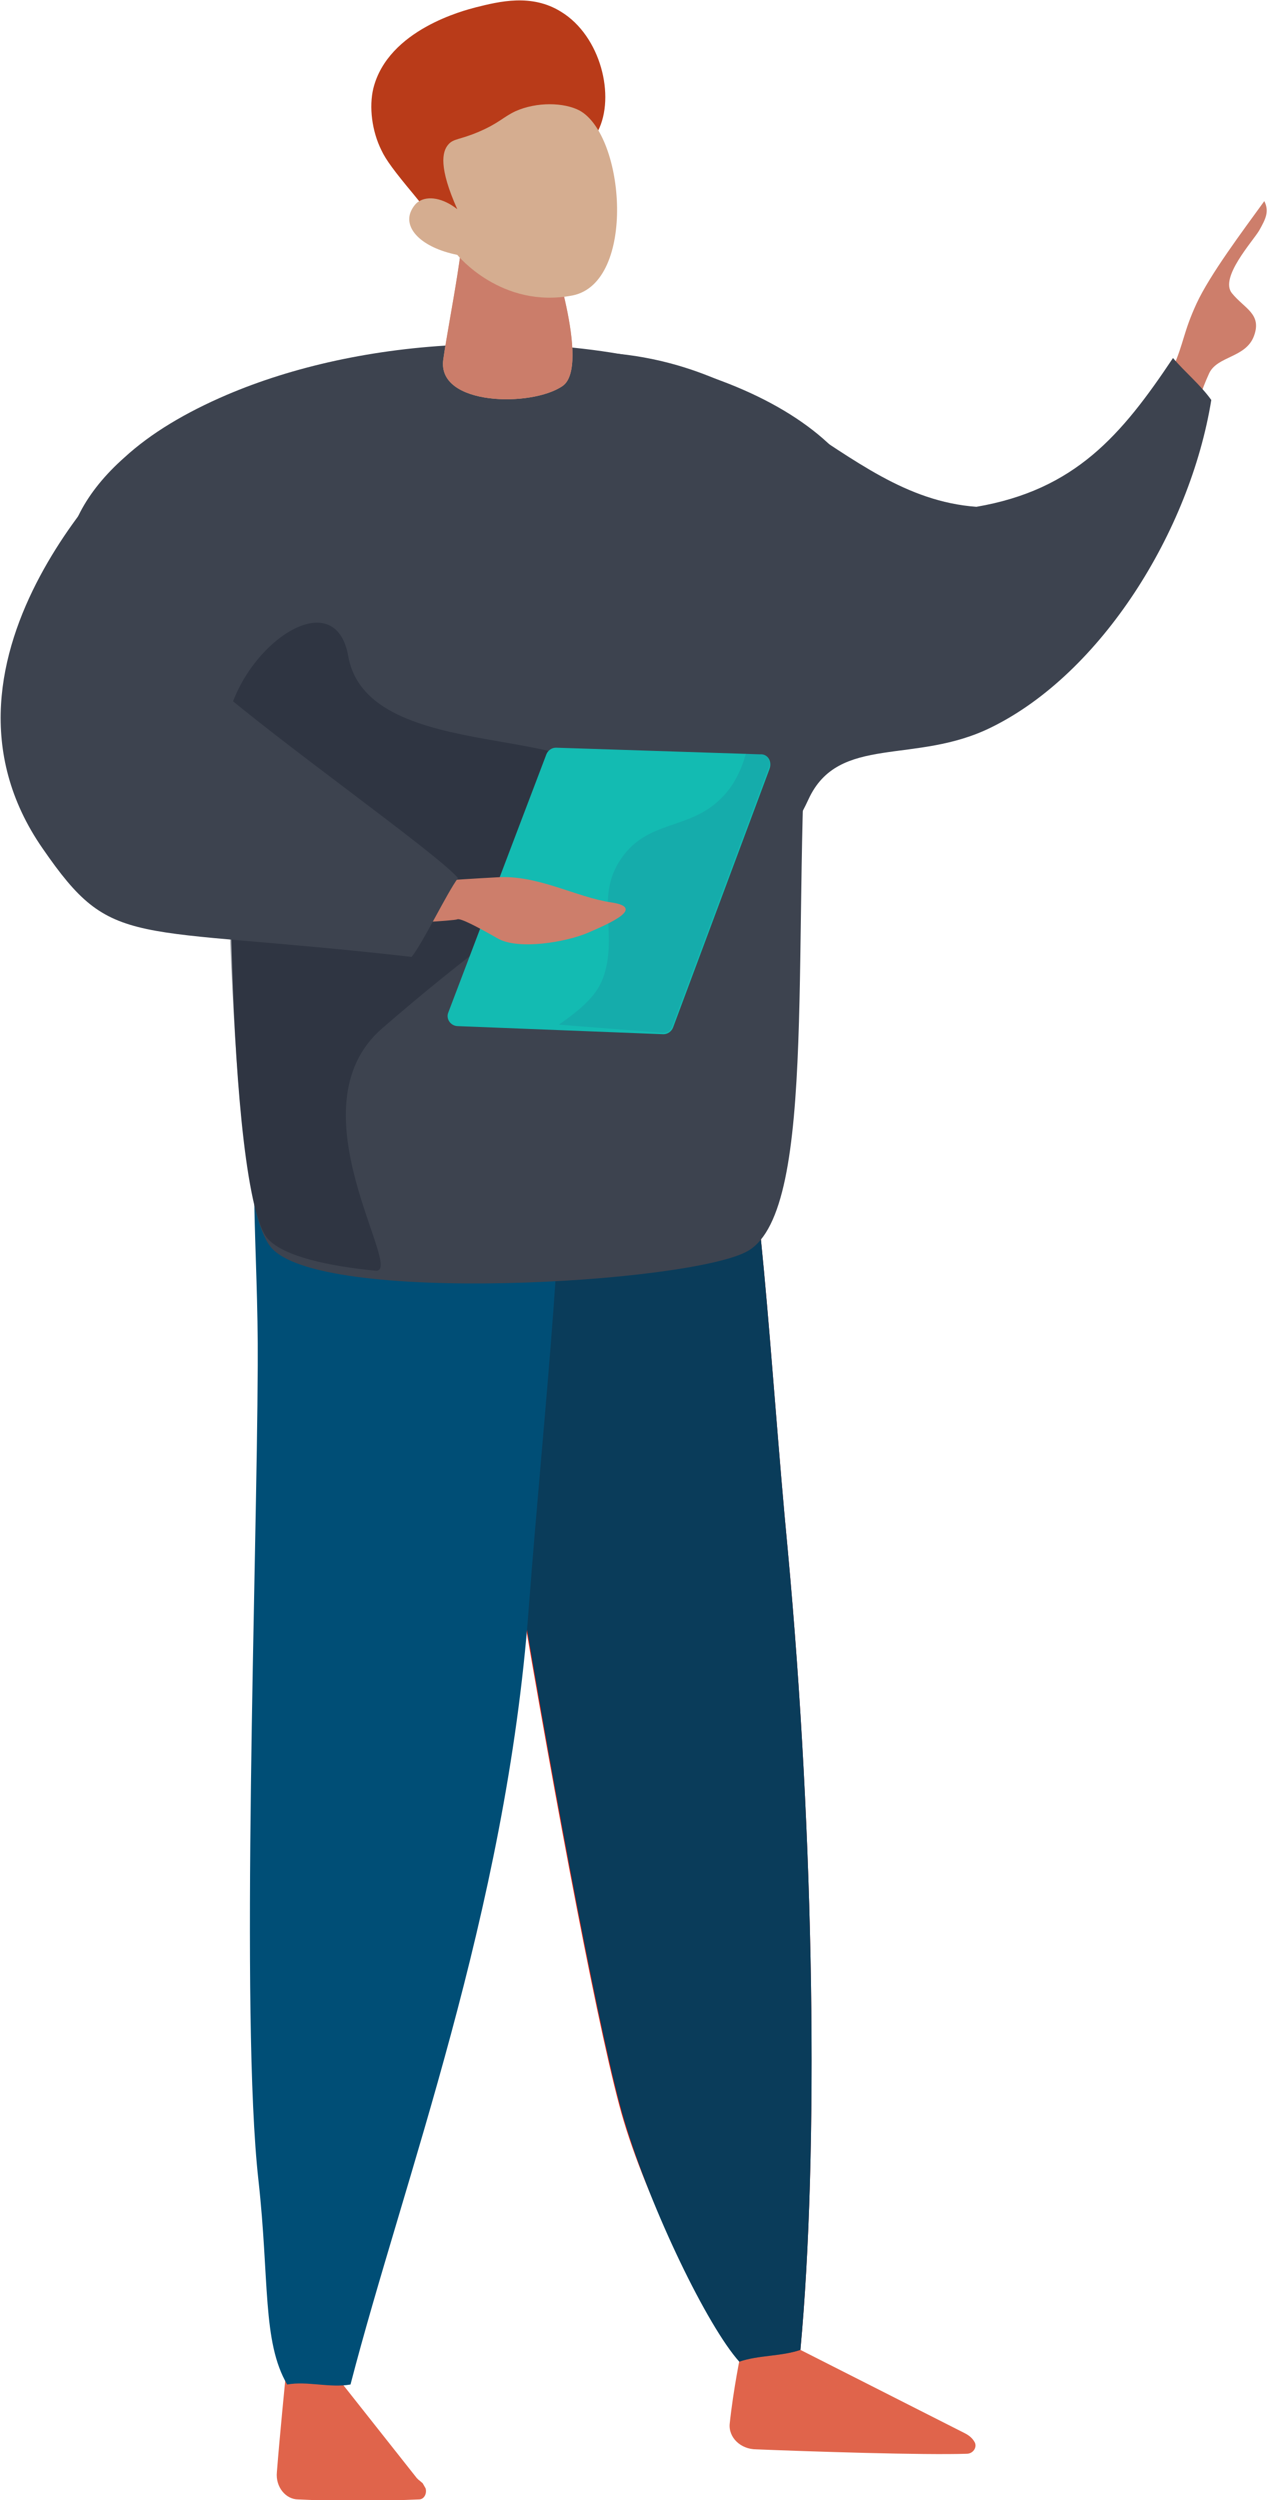
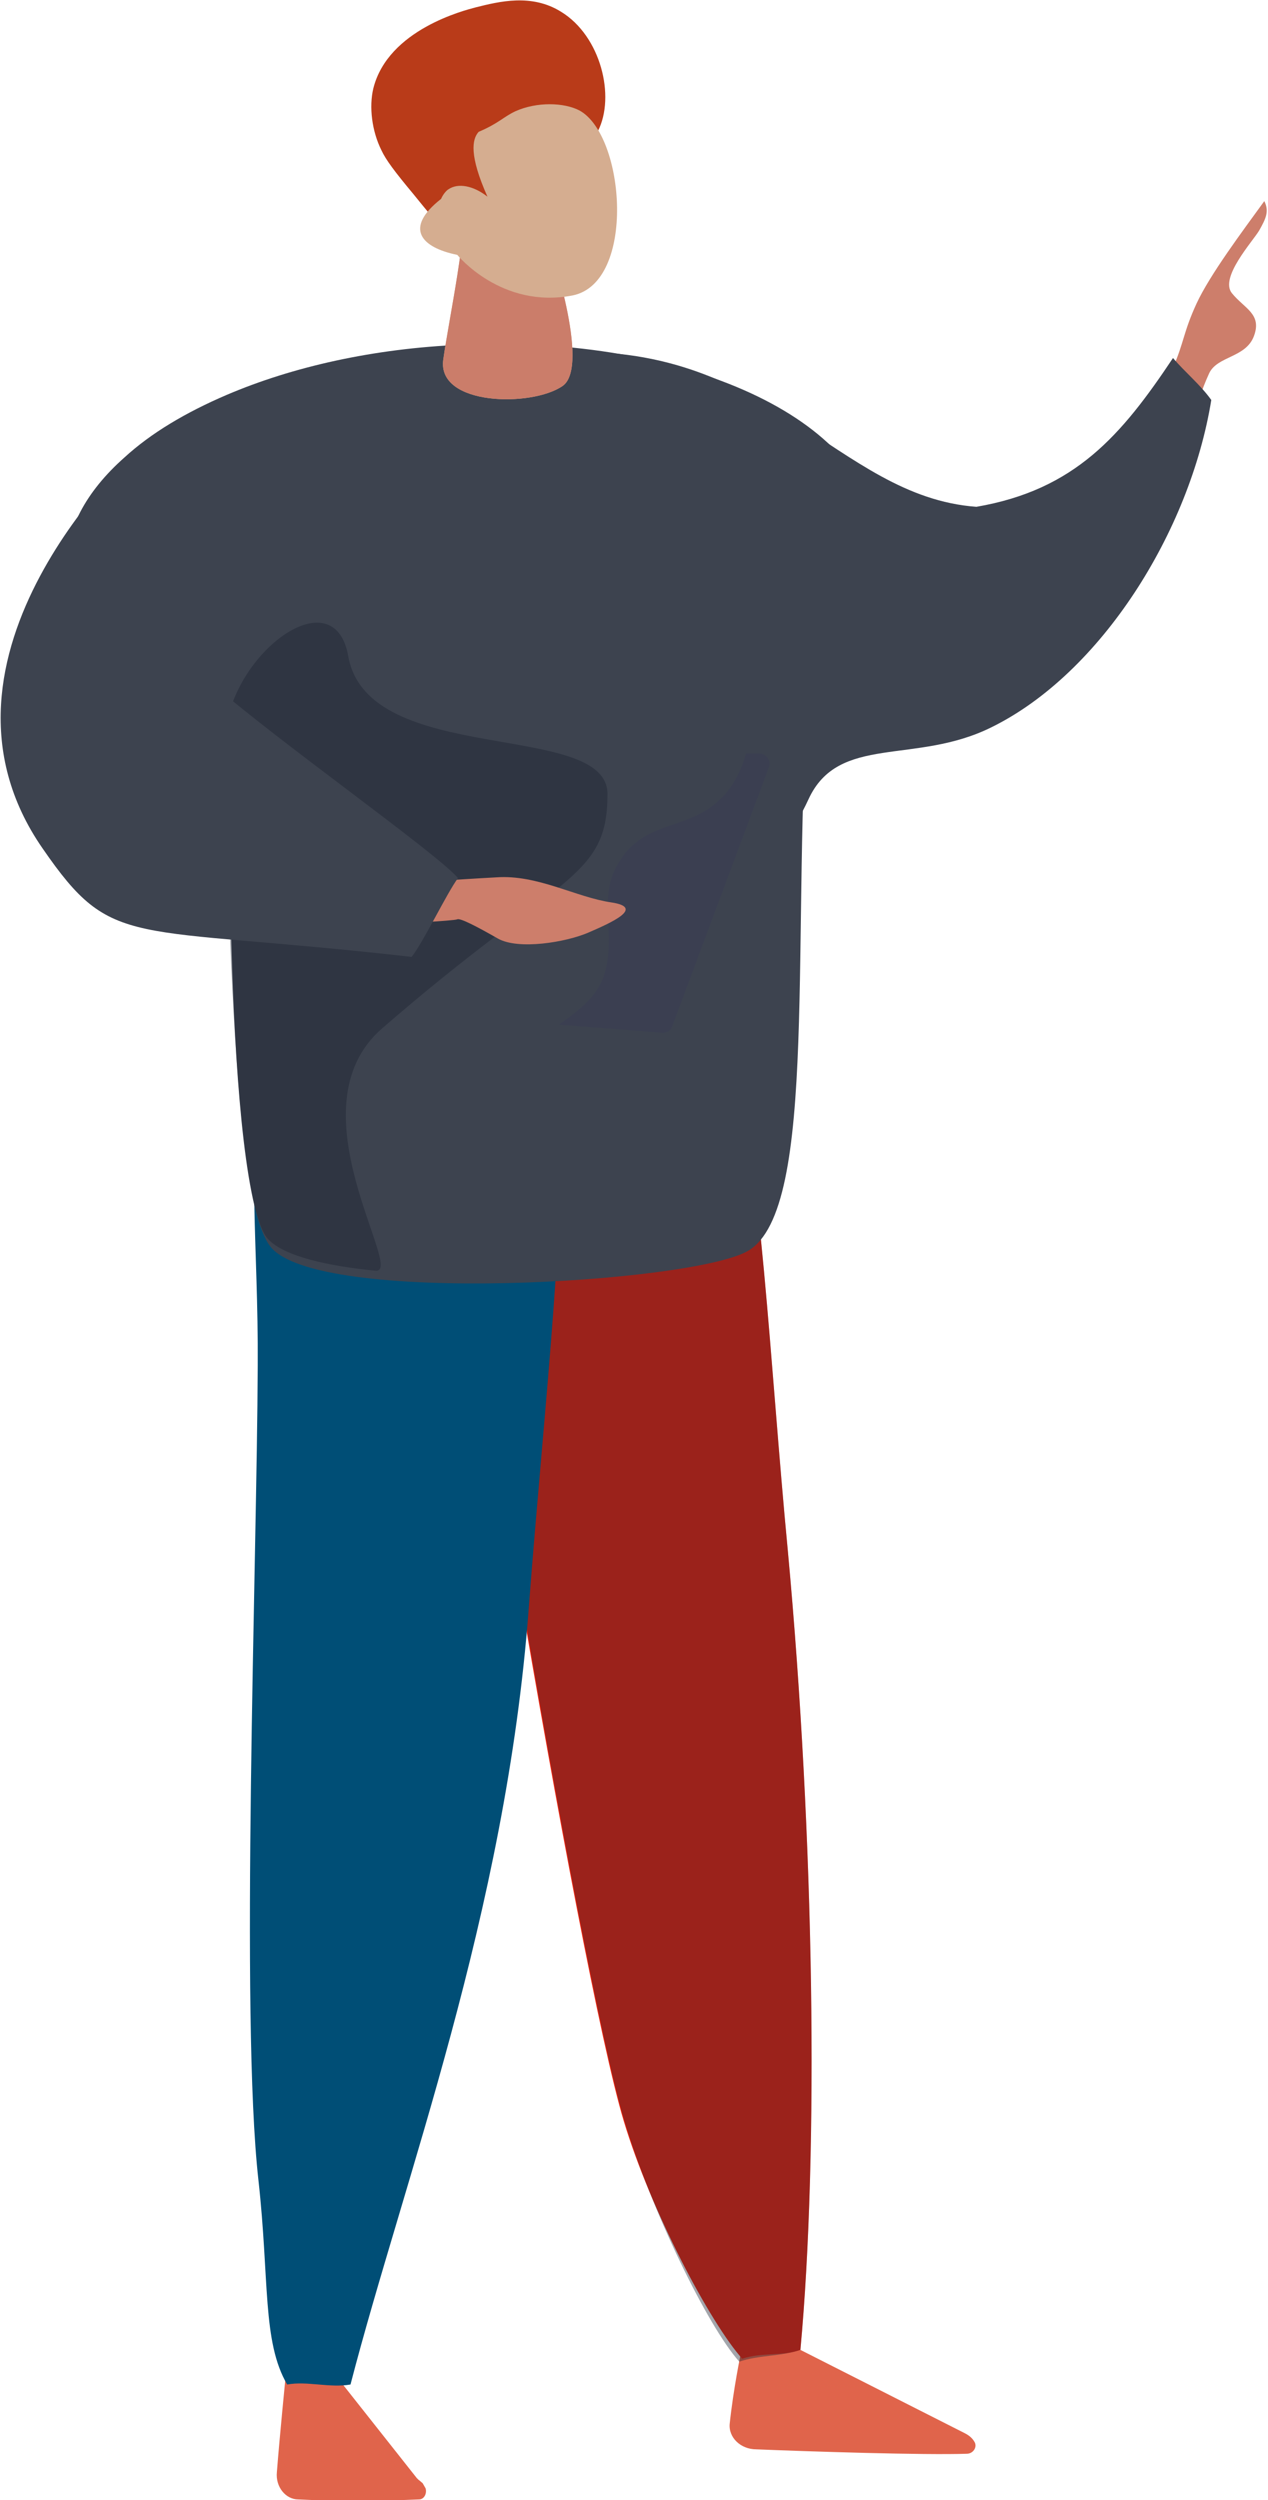
<svg xmlns="http://www.w3.org/2000/svg" xmlns:xlink="http://www.w3.org/1999/xlink" version="1.1" x="0px" y="0px" width="172px" height="339px" viewBox="0 0 172 339.4" style="overflow:visible;enable-background:new 0 0 172 339.4;" xml:space="preserve" aria-hidden="true">
  <style type="text/css">
	.st0-60fa2c742253d{fill:none;}
	.st1-60fa2c742253d{fill:#292262;}
	.st2-60fa2c742253d{fill:#CD7E6B;}
	.st3-60fa2c742253d{fill:url(#SVGID_1_60fa2c742253d);}
	.st4-60fa2c742253d{fill:#3D434F;}
	.st5-60fa2c742253d{fill:#E0644B;}
	.st6-60fa2c742253d{fill:#F2230D;}
	.st7-60fa2c742253d{fill:#004E76;}
	.st8-60fa2c742253d{opacity:0.4;fill:#1A2230;}
	.st9-60fa2c742253d{fill:#D5AD90;}
	.st10-60fa2c742253d{fill:#CB7D6A;}
	.st11-60fa2c742253d{fill:#B93B19;}
	.st12-60fa2c742253d{fill:#13BBB2;}
	.st13-60fa2c742253d{opacity:0.1;fill:url(#SVGID_2_60fa2c742253d);}
	.st14-60fa2c742253d{fill:url(#SVGID_3_60fa2c742253d);}
	.st15-60fa2c742253d{fill:url(#SVGID_4_);}
	.st16-60fa2c742253d{opacity:0.1;fill:url(#SVGID_5_);}
	.st17-60fa2c742253d{fill:url(#SVGID_6_);}
</style>
  <defs>
    <linearGradient class="cerosgradient" data-cerosgradient="true" id="CerosGradient_ida42f43d40" gradientUnits="userSpaceOnUse" x1="50%" y1="100%" x2="50%" y2="0%">
      <stop offset="0%" stop-color="#d1d1d1" />
      <stop offset="100%" stop-color="#d1d1d1" />
    </linearGradient>
    <linearGradient />
    <pattern x="-2837.1" y="-3306.2" width="81.3" height="81.3" patternUnits="userSpaceOnUse" id="New_Pattern_Swatch_1760fa2c742253d" viewBox="0 -81.3 81.3 81.3" style="overflow:visible;">
      <g>
        <rect y="-81.3" class="st0-60fa2c742253d" width="81.3" height="81.3" />
        <rect x="0" y="-81.3" class="st1-60fa2c742253d" width="81.3" height="81.3" />
      </g>
    </pattern>
    <pattern x="-2837.1" y="-3306.2" width="25.6" height="25.6" patternUnits="userSpaceOnUse" id="New_Pattern_Swatch_1960fa2c742253d" viewBox="0 -25.6 25.6 25.6" style="overflow:visible;">
      <g>
        <rect x="0" y="-25.6" class="st0-60fa2c742253d" width="25.6" height="25.6" />
        <rect x="0" y="-25.6" transform="matrix(-1 4.484756e-11 -4.484756e-11 -1 25.552 -25.552)" class="st2-60fa2c742253d" width="25.6" height="25.6" />
      </g>
    </pattern>
  </defs>
  <g>
    <g>
      <pattern id="SVGID_1_60fa2c742253d" xlink:href="#New_Pattern_Swatch_1960fa2c742253d" patternTransform="matrix(2.161 1.579762e-02 -1.604160e-02 2.194 8404.862 73.332)">
		</pattern>
      <path class="st3-60fa2c742253d" d="M159.2,49.9c1.5-3.4,1.4-4.8,3.2-8.7c1.8-3.9,6.3-9.9,9.2-13.9c0.7,1.4,0.2,2.4-0.7,4    c-0.9,1.5-5.4,6.4-3.7,8.5c1.7,2.1,4.1,2.8,3,5.8c-1.1,3-5,2.7-6.1,5.1c-1.1,2.4-1.4,3.8-2.3,6.1C161,54.4,160.2,52.1,159.2,49.9z    " />
      <g>
        <path class="st4-60fa2c742253d" d="M109.7,108.5c4.1-8.9,14.5-4.6,24.9-9.8c14.8-7.3,26.9-26.5,29.8-44.4c-1.5-2.1-3.6-3.8-5.2-5.7     c-7,10.5-13.3,17.9-26.7,20.2c-19.1-1.4-28.2-22.9-57.6-20.9C67.7,50.8,93,144.7,109.7,108.5z" />
      </g>
    </g>
    <path class="st5-60fa2c742253d" d="M38.7,322.5c0,0-0.8,8-1.2,13.1c-0.2,2,1.2,3.7,2.9,3.7c5.9,0.3,11.8,0.2,16.4,0c0.7,0,1.1-0.8,0.9-1.5   l-0.4-0.7c-0.8-0.7-0.3-0.2-0.8-0.7l-10.2-12.9L38.7,322.5z" />
    <path class="st5-60fa2c742253d" d="M100.5,319.5c0,0-1,4.8-1.5,9.5c-0.2,1.9,1.5,3.5,3.6,3.5c7.3,0.3,22.9,0.8,28.6,0.6c0.8,0,1.4-0.8,1.1-1.5   l0,0c-0.3-0.6-0.8-1-1.4-1.3L108.6,319L100.5,319.5z" />
    <path class="st6-60fa2c742253d" d="M98.9,139.6c4.5,19.2,5.5,44.9,8,71c3.6,38.9,4.2,81.5,1.7,108.4c-2.6,0.9-5.2,0.3-7.9,1.2   c-4.3-4.8-12.4-20-16.1-32.3c-6.1-20.2-24.5-130-23.5-138.4C71.5,147.3,88.5,141.8,98.9,139.6z" />
-     <path class="st7-60fa2c742253d" d="M98.9,139.6c4.5,19.2,5.5,44.9,8,71c3.6,38.9,4.2,81.5,1.7,108.4c-2.6,0.9-5.7,0.7-8.3,1.6   c-4.3-4.8-11.9-20.4-15.6-32.7c-6.1-20.2-24.5-130-23.5-138.4C71.5,147.3,88.5,141.8,98.9,139.6z" />
    <path class="st8-60fa2c742253d" d="M98.9,139.6c4.5,19.2,5.5,44.9,8,71c3.6,38.9,4.2,81.5,1.7,108.4c-2.6,0.9-5.7,0.7-8.3,1.6   c-4.3-4.8-11.9-20.4-15.6-32.7c-6.1-20.2-24.5-130-23.5-138.4C71.5,147.3,88.5,141.8,98.9,139.6z" />
    <g>
      <path class="st7-60fa2c742253d" d="M76,142.6c1.1,20.9-2.2,48-4.3,75.8c-3.1,41.4-17,77.5-24.2,105.3c-2.8,0.5-5.9-0.5-8.6,0    c-3.4-5.8-2.4-14.2-3.9-27.7c-2.5-22.2-0.2-83.7-0.1-110.7c0.1-16.1-1.6-29.3,0.8-38C46.4,146.7,65.3,143.2,76,142.6z" />
    </g>
    <path class="st4-60fa2c742253d" d="M8.9,77.7c0.4,8.8,8.4,16.3,20.7,21c0.5,0.4,0.9,0.7,1.3,0.9c0.4,0.2-0.9,61.1,5.7,69.6   c6.2,8.1,57.4,5,64.9,0.6c9.7-5.7,5.7-43.7,8.3-78.3c0.1-0.6,0.1-1.4,0.2-2.2c5.9-4.9,9.2-10.6,8.9-16.5   C118.2,57.1,93,45.4,62.6,46.8c-12,0.5-23,3-31.9,6.8c0,0,0,0,0,0c-5.6,2.4-10.3,5.2-13.9,8.5C11.6,66.7,8.6,72.1,8.9,77.7z" />
    <g>
      <g>
        <path class="st9-60fa2c742253d" d="M63.1,25.3c0.2,7-2.1,17.2-3,23.5c-0.9,6.3,12,6.5,16.2,3.6c3.9-2.7-1.9-19.5-1.9-19.5     C70.7,29.1,66.9,29.2,63.1,25.3z" />
        <path class="st10-60fa2c742253d" d="M63.1,25.3c0.2,7-2.1,17.2-3,23.5c-0.9,6.3,12,6.5,16.2,3.6c3.9-2.7-1.9-19.5-1.9-19.5     C70.7,29.1,66.9,29.2,63.1,25.3z" />
      </g>
      <path class="st11-60fa2c742253d" d="M81.1,17.8c2.4-4.7,0.4-12.9-5-16.2c-4-2.5-8.4-1.4-11.6-0.6c-1.5,0.4-11.9,3-13.9,11    c-0.6,2.5-0.2,5.8,1.1,8.4c0.6,1.3,1.8,2.9,4.3,5.9c2.2,2.7,2.1,2.6,2.8,3.3c1.6,1.8,4.7,4.9,10.2,8.3c0.1-1.5,0.4-3.3,1-5.3    c0.2-0.8,1.1-3.8,2.7-6.5C75.7,20.6,79.2,21.4,81.1,17.8z" />
-       <path class="st9-60fa2c742253d" d="M62,34.6c0,0,6,7.4,15.7,5.5c8.6-1.8,7.1-21.7,0.9-25.1c-2.1-1.1-5.8-1.2-8.7,0.1c-1.7,0.8-2.2,1.6-5,2.8    c-2.6,1.1-3.4,0.9-4.1,1.7c-0.9,1-1.3,3.2,1.2,8.8c-1.9-1.5-4-1.9-5.3-1c-0.2,0.1-0.7,0.6-1,1.3C54.7,31,57.1,33.6,62,34.6z" />
+       <path class="st9-60fa2c742253d" d="M62,34.6c0,0,6,7.4,15.7,5.5c8.6-1.8,7.1-21.7,0.9-25.1c-2.1-1.1-5.8-1.2-8.7,0.1c-1.7,0.8-2.2,1.6-5,2.8    c-0.9,1-1.3,3.2,1.2,8.8c-1.9-1.5-4-1.9-5.3-1c-0.2,0.1-0.7,0.6-1,1.3C54.7,31,57.1,33.6,62,34.6z" />
    </g>
    <path class="st8-60fa2c742253d" d="M30.5,99.7c0,0.5,0.3,62.7,5.8,68.5c2.2,2.4,8.4,3.7,14.6,4.3c4.1,0.4-11.6-22.1,0.9-32.9   c24.2-21,30.6-20.2,30.6-31.8c0-10.1-32.5-3.6-35.2-18.7C45.3,78.3,31.4,88.6,30.5,99.7z" />
    <g>
-       <path class="st12-60fa2c742253d" d="M103.1,102.4l-27.7-0.9c-0.6,0-1.1,0.4-1.3,0.9l-13.3,35c-0.4,0.9,0.3,1.9,1.3,1.9l27.9,1.1    c0.6,0,1.1-0.4,1.3-0.9l13.1-35.1C104.8,103.3,104.1,102.3,103.1,102.4z" />
      <pattern id="SVGID_2_60fa2c742253d" xlink:href="#New_Pattern_Swatch_1760fa2c742253d" patternTransform="matrix(0.597 5.088729e-02 -5.088729e-02 0.597 -1952.568 1513.231)">
		</pattern>
      <path class="st13-60fa2c742253d" d="M82.1,131.8c1.5-5.6-1.3-10.3,2.2-15.3c3.6-5.2,9.1-3.8,13.4-8c1.4-1.3,2.7-3.3,3.5-6.2l1.8,0    c1,0,1.7,1,1.3,1.9l-13.1,35.1c-0.2,0.6-0.7,0.9-1.3,0.9l-14.1-1.1C79.8,136.3,81.4,134.5,82.1,131.8z" />
    </g>
    <pattern id="SVGID_3_60fa2c742253d" xlink:href="#New_Pattern_Swatch_1960fa2c742253d" patternTransform="matrix(-2.657 0.682 0.693 2.698 -22242.043 4034.399)">
	</pattern>
    <path class="st14-60fa2c742253d" d="M55,119.9c0,0,6.7-0.5,12.3-0.8c5.6-0.4,10.8,2.7,15.6,3.4c4.7,0.7-0.1,2.8-3.1,4.1c-3,1.3-9.5,2.4-12.3,0.8   c-2.8-1.6-5.1-2.8-5.5-2.6c-0.4,0.2-8.2,0.6-8.2,0.6L55,119.9z" />
    <path class="st4-60fa2c742253d" d="M55.8,129.9c1.6-2,4.8-8.7,6.3-10.7c-2.9-3.4-24.5-18.6-33.4-26.4C23,87.8,16.8,70,18.6,60.9   c0,0-31.1,28.1-12.9,54.3C15.3,129.1,17,125.5,55.8,129.9z" />
  </g>
</svg>